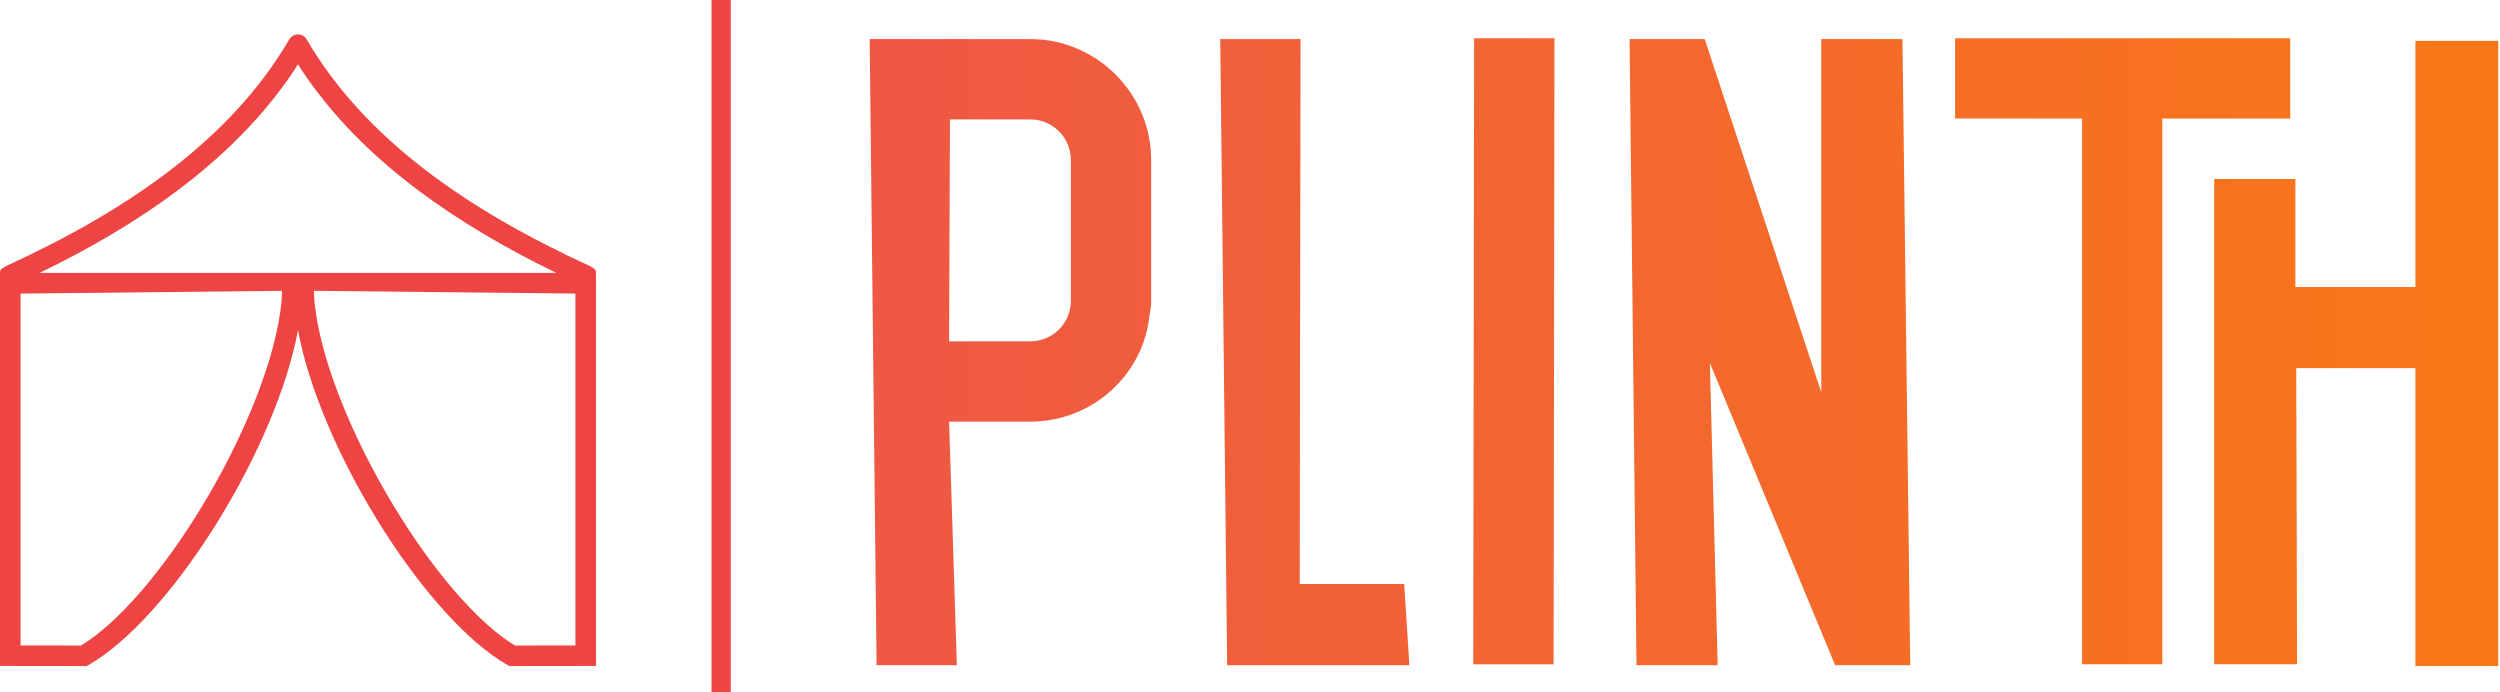
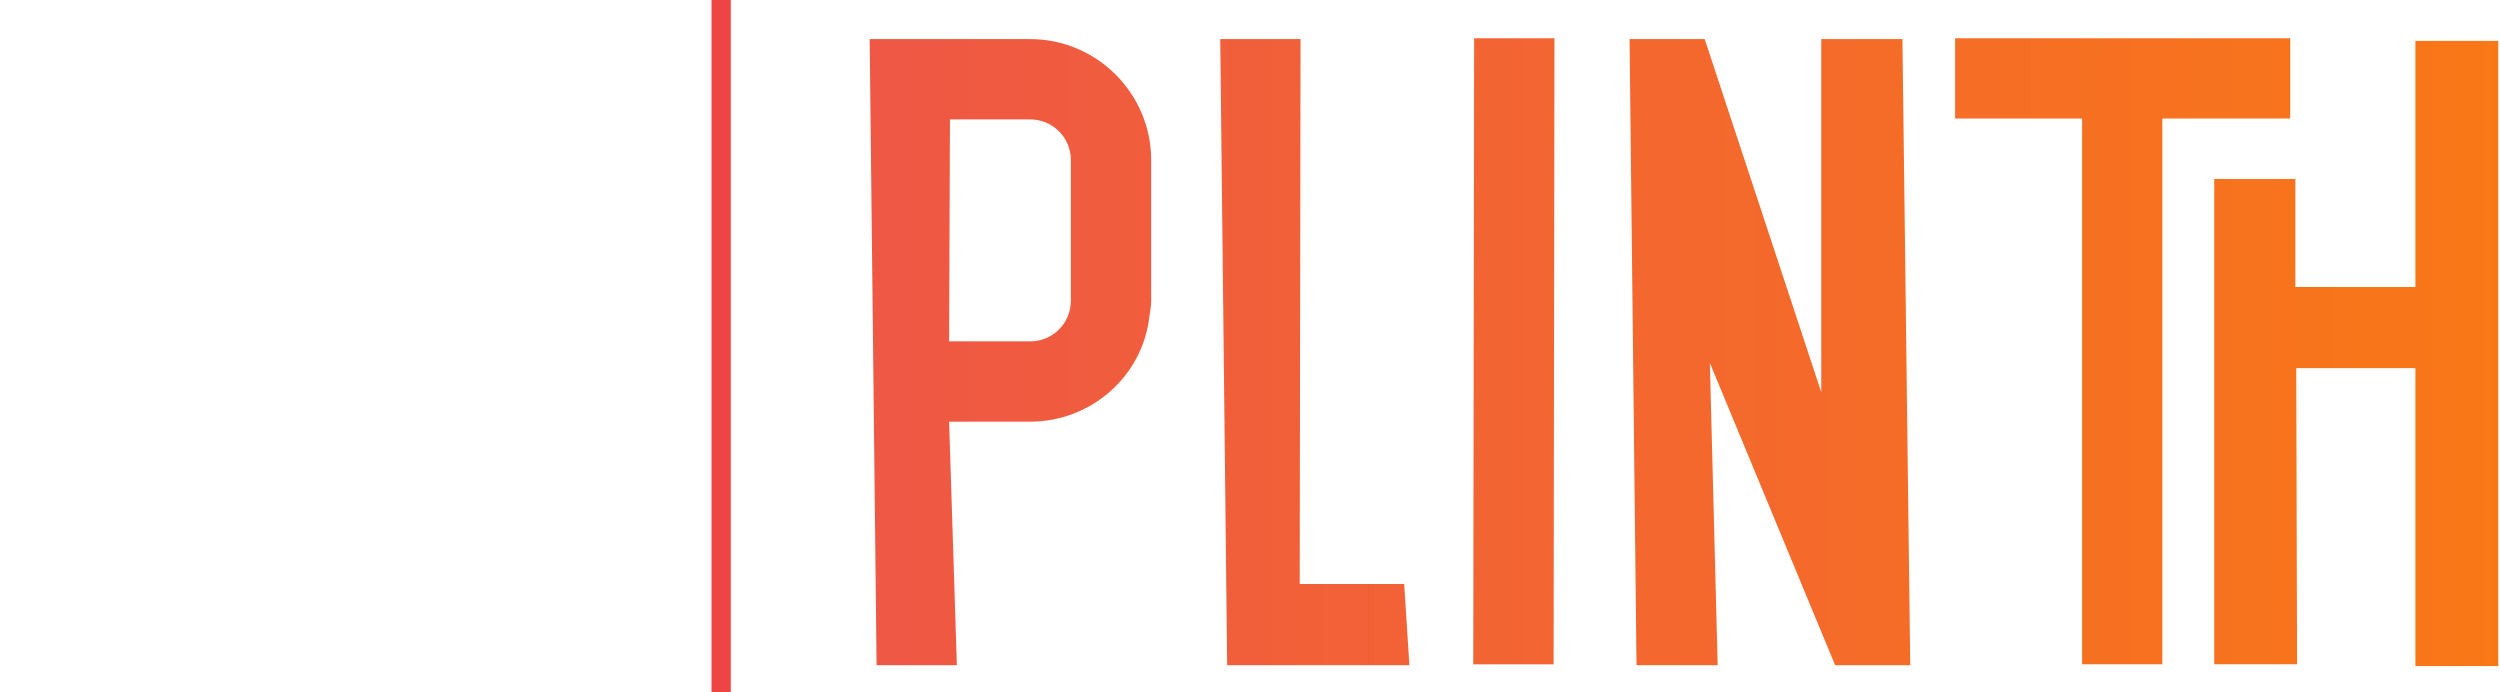
<svg xmlns="http://www.w3.org/2000/svg" width="130" height="36" viewBox="0 0 130 36" fill="none">
  <path d="M129.91 2.124V34.635H125.602V19.143H119.405L119.448 34.543H115.14V9.308H119.359V14.923H125.602V2.124H129.91ZM53.574 2.033C57.032 2.033 59.861 4.863 59.861 8.32V15.641C59.861 15.909 59.817 16.134 59.77 16.447C59.413 19.592 56.717 21.926 53.574 21.926H49.353L49.757 34.589H45.582L45.223 2.033H53.574ZM67.585 30.368H73.018L73.287 34.589H63.812L63.453 2.033H67.628L67.585 30.368ZM94.706 20.398V2.033H98.927L99.332 34.589H95.426L88.913 18.874L89.319 34.589H85.098L84.738 2.033H88.644L94.706 20.398ZM80.787 34.544H76.609L76.655 1.99H80.832L80.787 34.544ZM119.091 1.99V6.165H112.442V34.543H108.269V6.165H101.666V1.99H119.091ZM49.353 17.75H53.574C54.742 17.75 55.685 16.807 55.685 15.641V8.32C55.684 7.153 54.741 6.21 53.574 6.21H49.398L49.353 17.75Z" fill="url(#paint0_linear_1286_1379)" />
-   <path fill-rule="evenodd" clip-rule="evenodd" d="M0 14.201V34.629L4.505 34.635L4.629 34.564C8.76 32.182 14.012 23.91 15.379 17.742L15.495 17.171L15.611 17.742C16.98 23.91 22.231 32.182 26.361 34.564L26.485 34.635L30.99 34.629V14.208C30.99 14.042 30.974 14.001 30.674 13.834C24.188 10.864 18.967 7.173 15.986 2.116L15.946 2.047C15.843 1.878 15.671 1.792 15.497 1.789H15.493C15.32 1.792 15.146 1.878 15.046 2.047L15.003 2.116C12.023 7.173 6.801 10.864 0.316 13.834C0.02 13.998 0.002 14.041 0 14.201ZM28.927 14.188H2.064L3.023 13.714C8.184 11.084 12.497 7.861 15.305 3.644L15.495 3.341L15.685 3.644C18.494 7.861 22.807 11.084 27.968 13.714L28.927 14.188ZM4.521 33.371L4.209 33.567L1.069 33.563V15.266L14.667 15.123L14.637 15.718C14.052 21.429 8.672 30.564 4.521 33.371ZM29.922 33.563L26.782 33.567L26.468 33.371C22.319 30.564 16.939 21.429 16.354 15.718L16.324 15.123L29.922 15.266V33.563Z" fill="#EF4444" />
  <path d="M38 36V0H37V36H38Z" fill="#EF4444" />
  <defs>
    <linearGradient id="paint0_linear_1286_1379" x1="46.455" y1="18" x2="130.455" y2="18" gradientUnits="userSpaceOnUse">
      <stop stop-color="#EF5844" />
      <stop offset="1" stop-color="#F97816" />
    </linearGradient>
  </defs>
</svg>